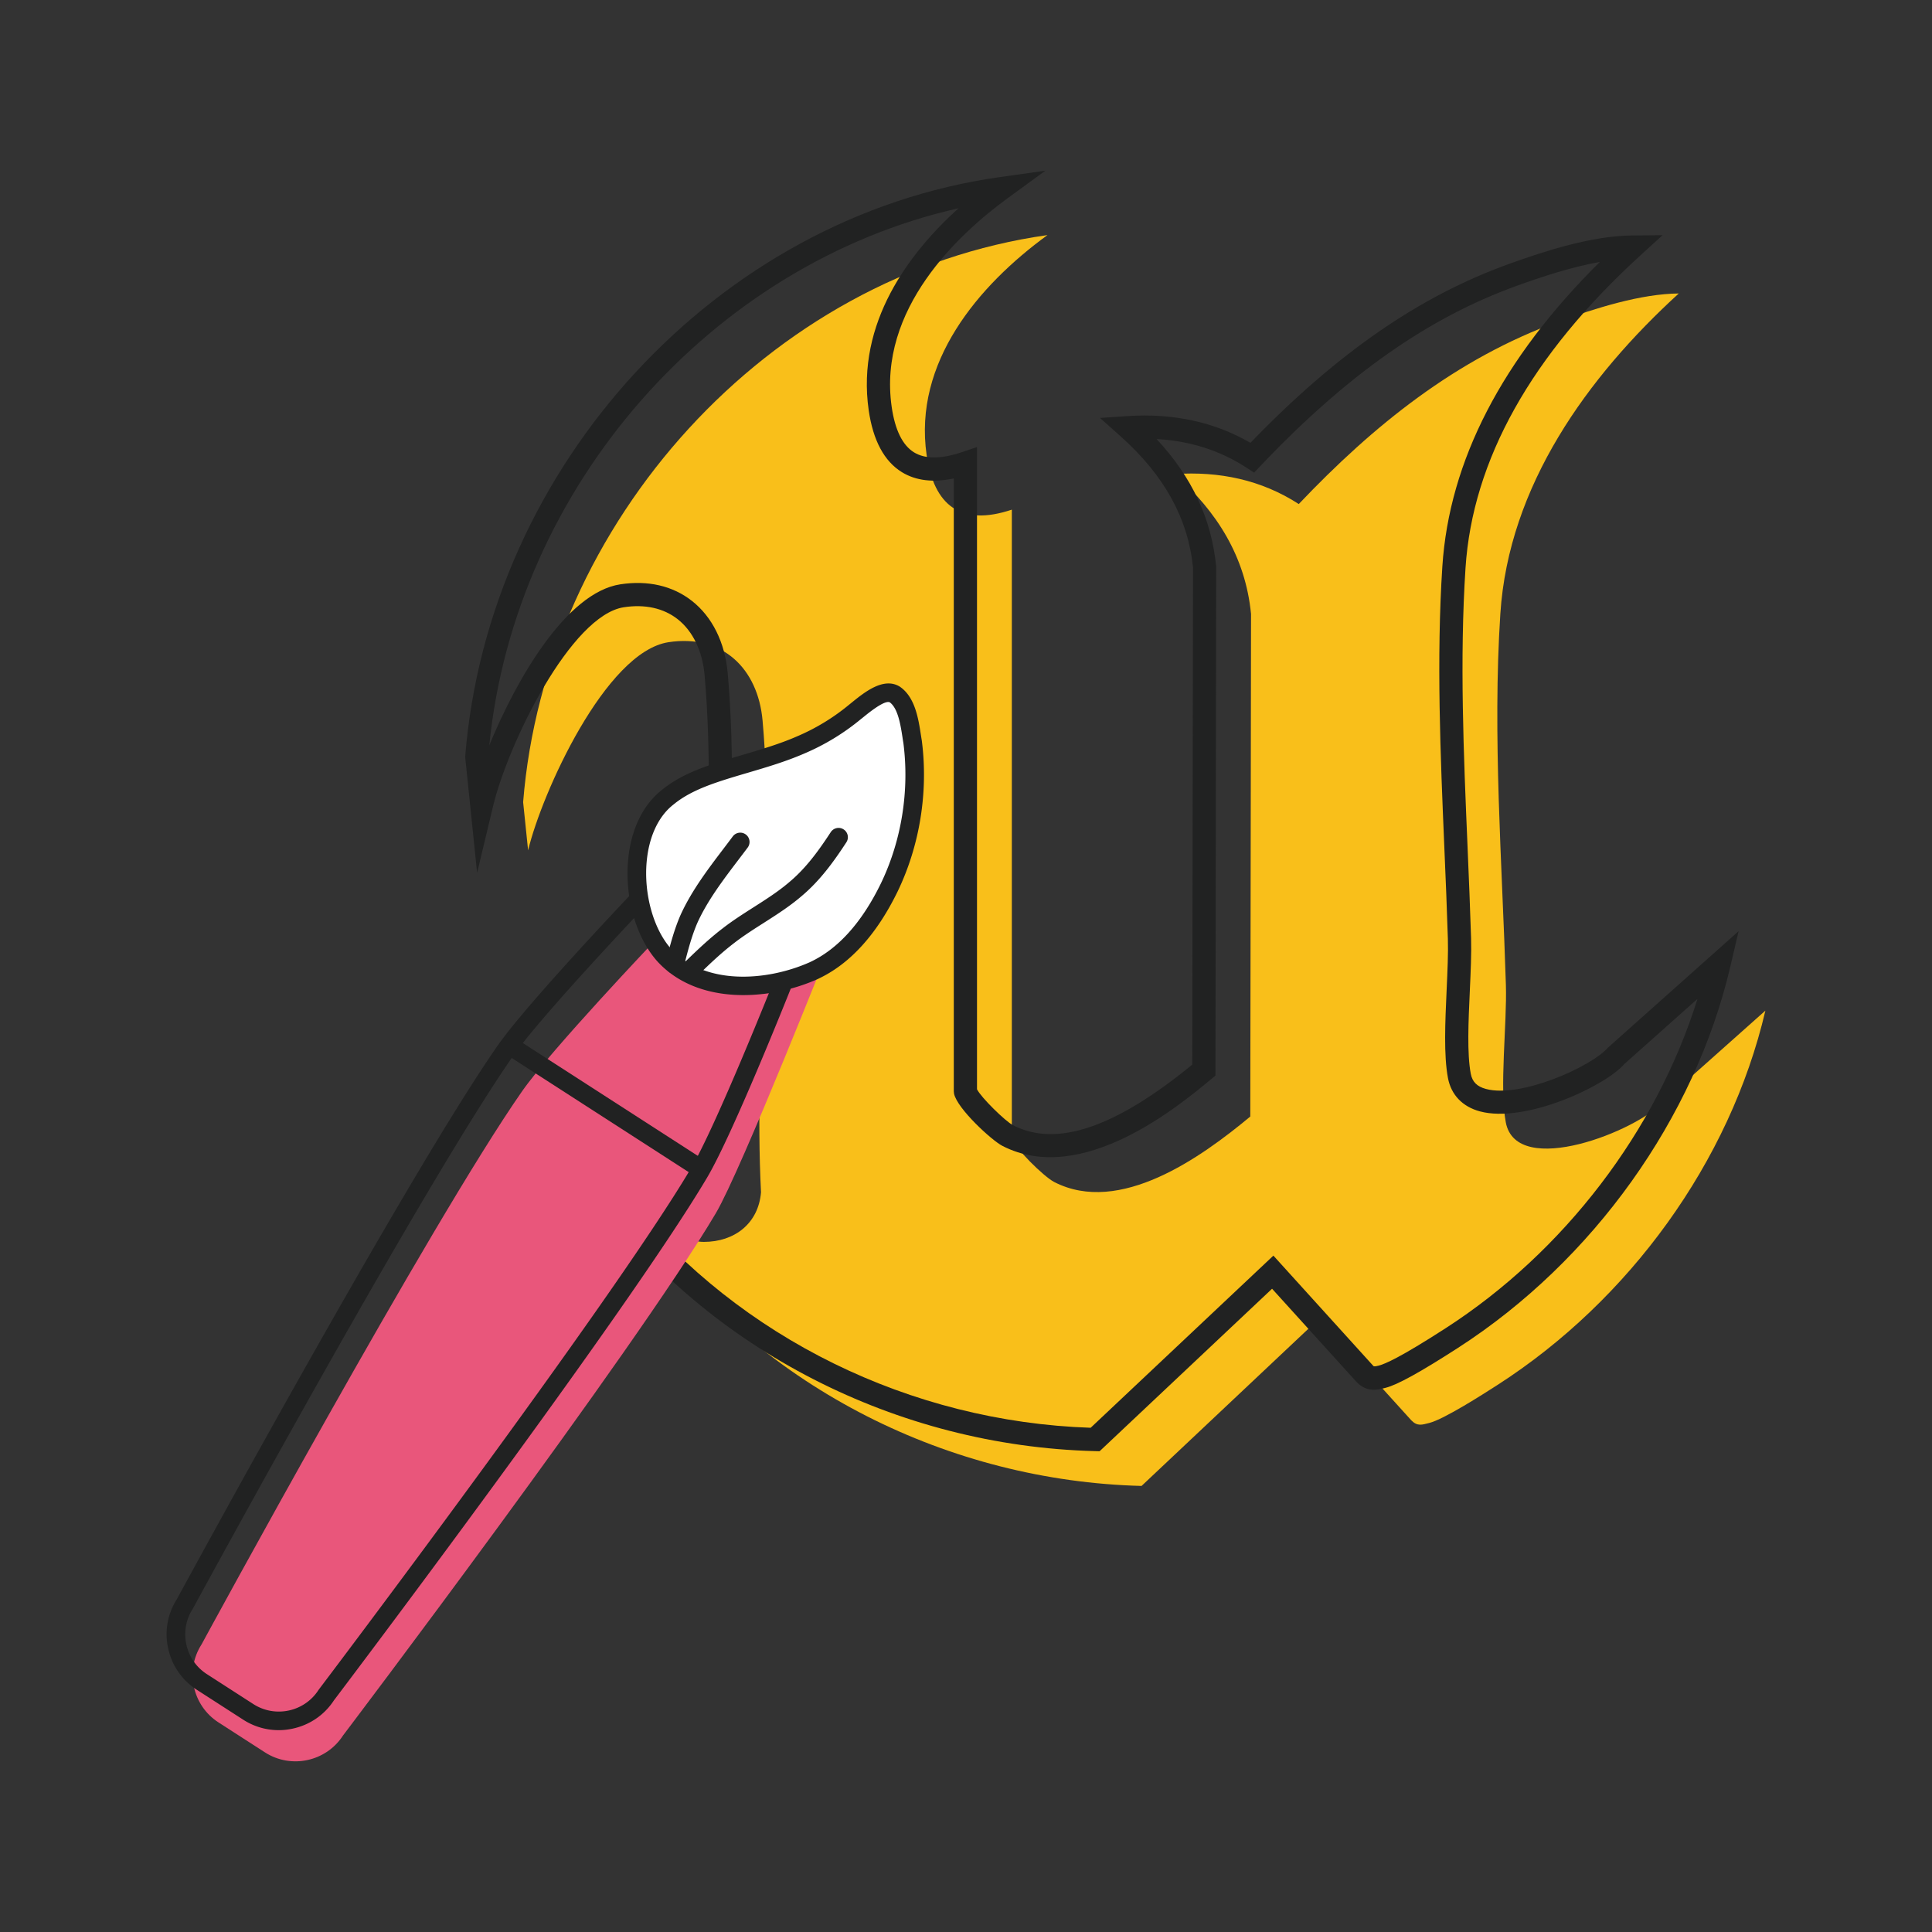
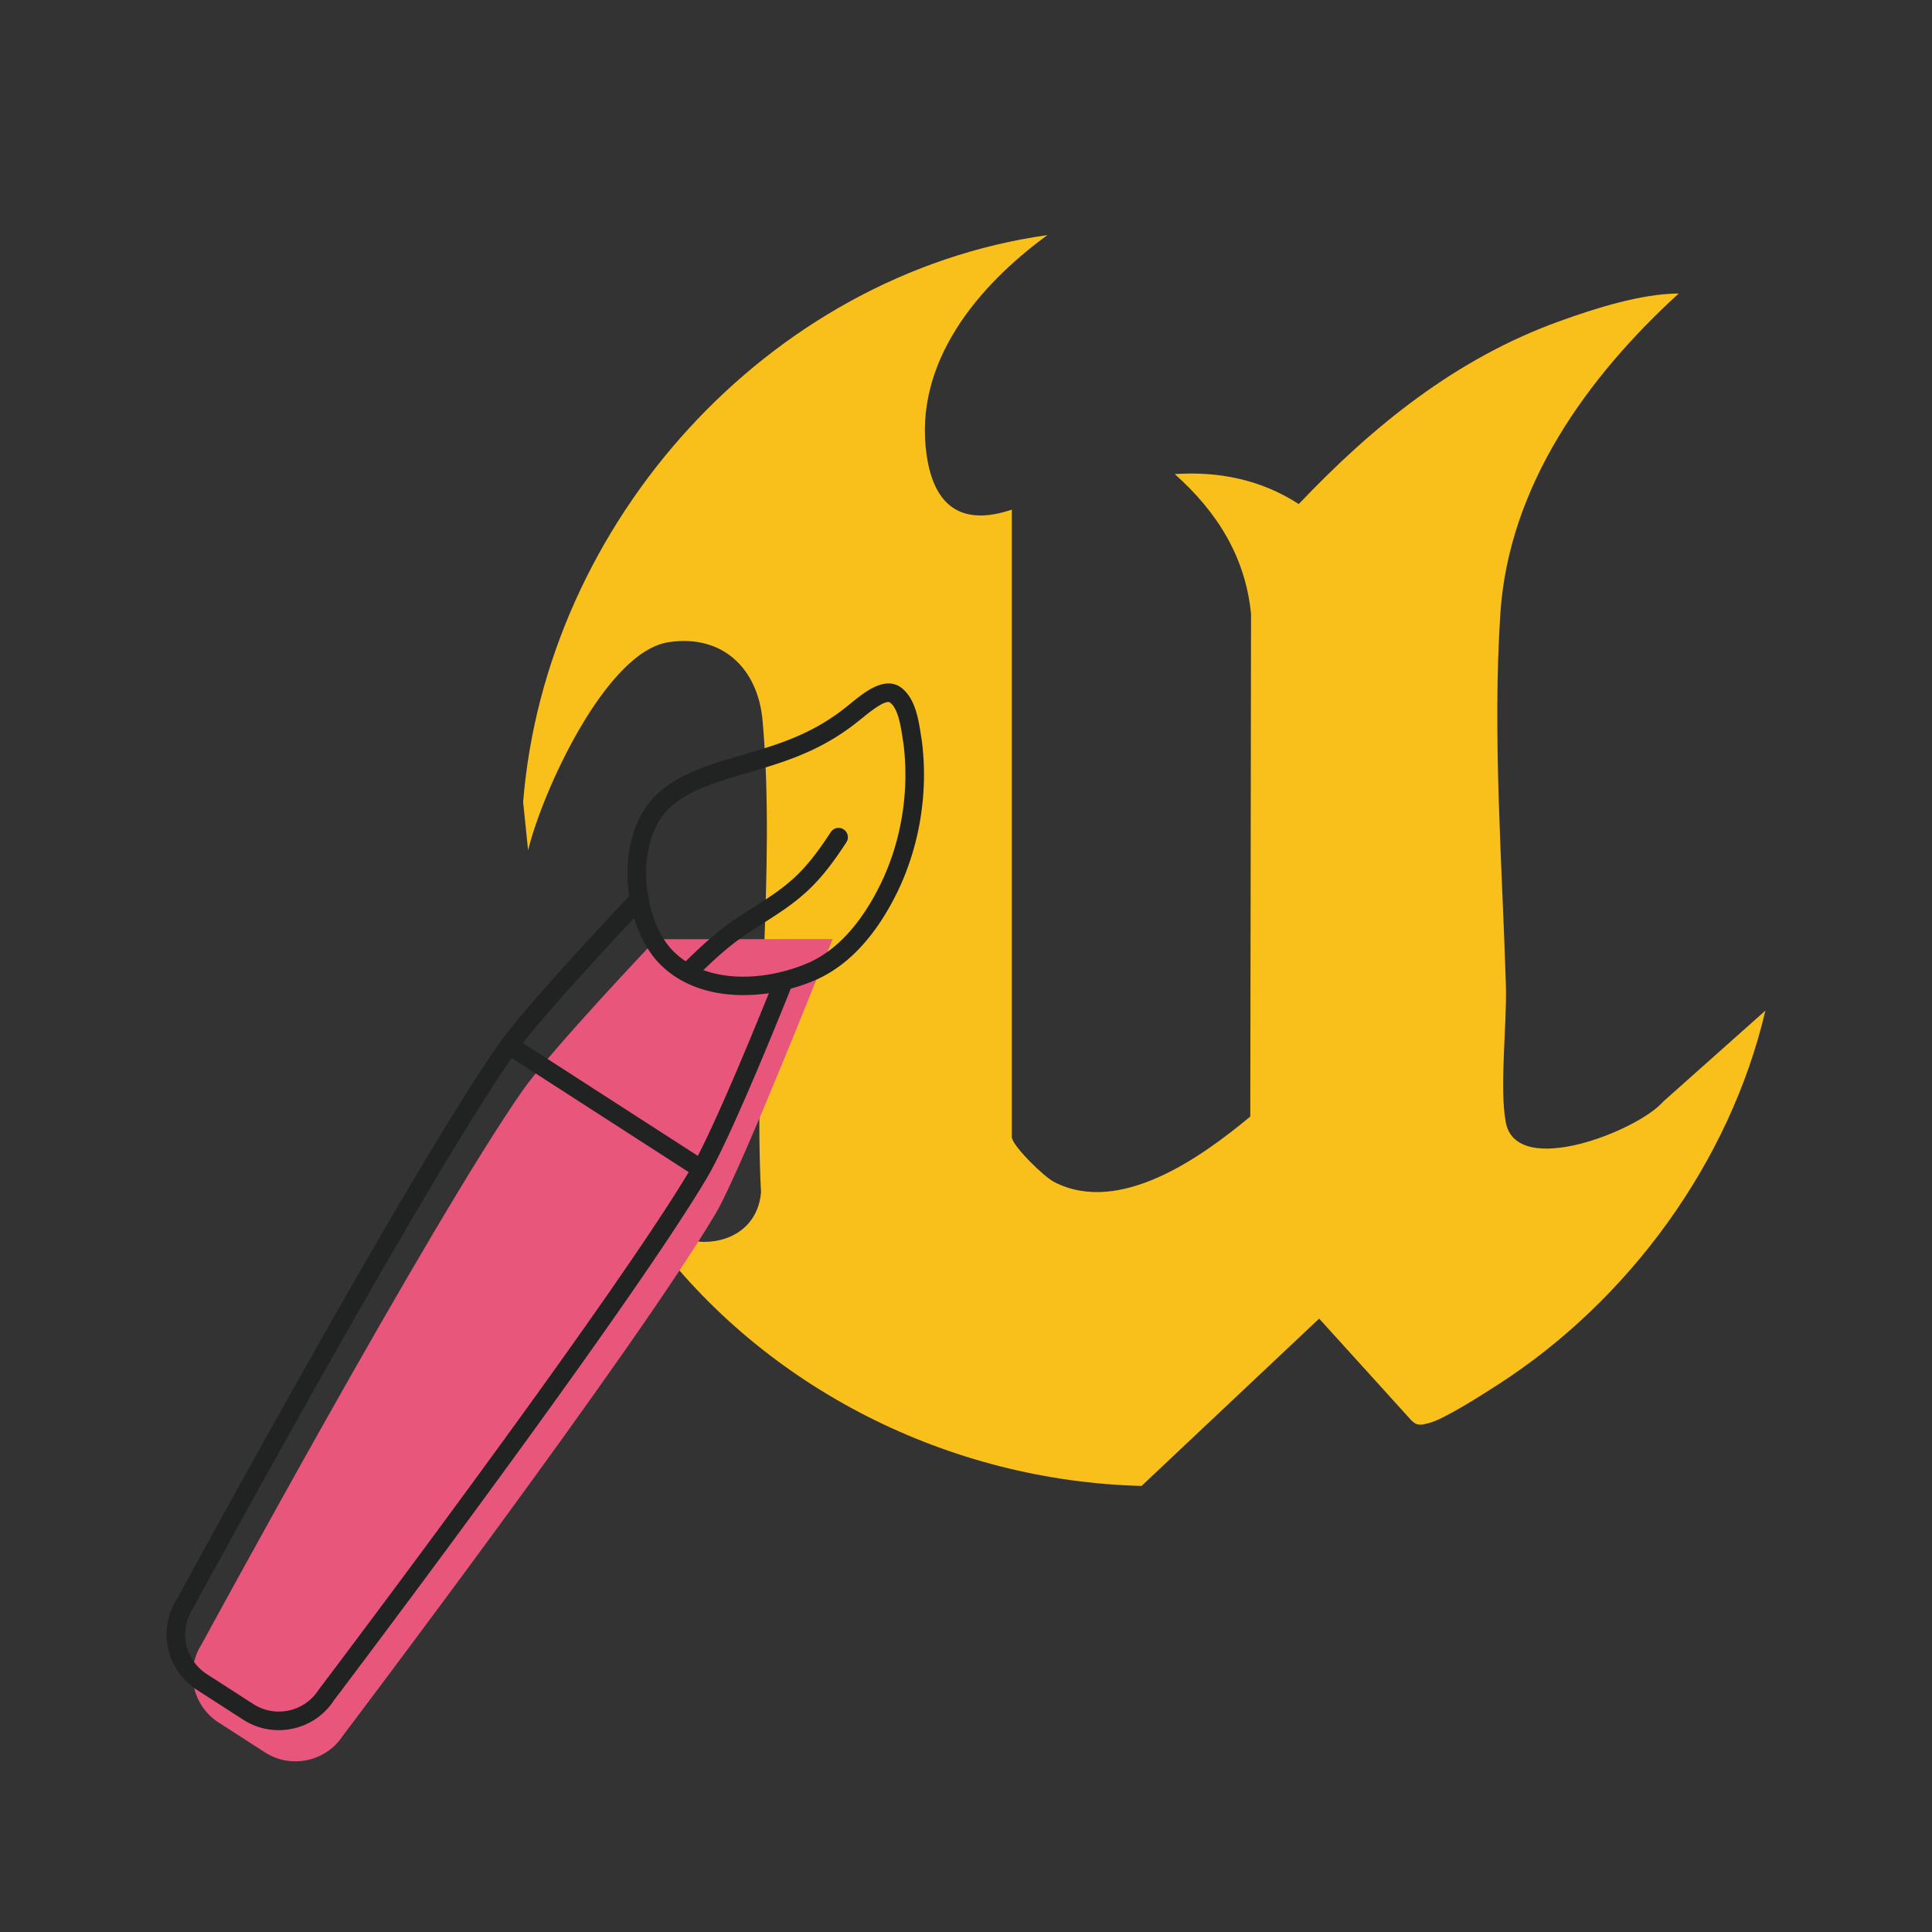
<svg xmlns="http://www.w3.org/2000/svg" viewBox="0 0 800 800" style="enable-background:new 0 0 800 800" xml:space="preserve">
  <rect x="0" y="0" width="800" height="800" fill="#333333" stroke="none" />
  <path style="fill:#f9bf1a" d="M418.977 471.099c.88 4.074 13.334 16.168 17.499 18.32 27.12 14.009 60.865-10.134 81.241-27.088l.311-208.097c-2.336-23.811-14.163-42.379-31.588-57.923 18.39-1.238 35.85 2.365 51.35 12.403 30.776-32.398 65.128-60.242 107.779-75.637 15.21-5.49 33.852-11.422 49.57-11.554-37.846 34.553-70.421 79.617-73.876 132.577-3.294 50.489.751 103.433 2.295 153.737.496 16.148-2.747 42.684-.042 56.898 4.473 23.507 54.868 3.354 65.138-8.548l42.355-37.714c-14.727 62.881-56.599 119.971-110.64 154.817-6.16 3.972-22.442 14.397-28.518 15.92-3.013.755-4.943 1.506-7.46-1.089l-38.157-42.114-73.541 69.288c-79.663-2.056-156.095-40.354-203.385-104.196 7.019-2.026 15.08 3.145 22.129 3.141 12.747-.006 22.611-7.631 23.682-20.535-3.206-62.81 6.178-133.455.643-195.368-1.921-21.486-16.596-35.837-38.953-32.415-26.118 3.997-52.465 62.507-58.133 86.186l-2.058-19.966c9.26-115.783 101.28-218.458 217.116-234.803-28.798 20.993-55.54 52.769-50.043 91.036 3.018 21.011 14.232 29.716 35.286 22.657v260.067z" />
-   <path style="fill:#212222" d="m455.322 600.928-1.976-.052c-82.033-2.117-159.461-41.795-207.123-106.135l-4.116-5.561 6.645-1.919c5.42-1.591 10.855-.019 15.642 1.356 2.863.821 5.566 1.596 7.809 1.596h.005c10.831-.005 18.072-6.185 18.903-16.13-1.492-28.303-.3-59.319.854-89.311 1.356-35.371 2.764-71.943-.211-105.23-.896-9.991-4.862-18.223-11.174-23.169-5.824-4.562-13.544-6.265-22.268-4.923-21.817 3.337-47.849 56.085-54.185 82.553l-6.565 27.43-4.946-48.023c9.583-120.787 104.69-223.609 221.225-240.053l19.044-2.689-15.543 11.333c-20.466 14.914-53.931 45.986-48.117 86.467 1.375 9.564 4.486 15.904 9.254 18.842 4.576 2.816 11.221 2.806 19.743-.061l6.335-2.126v265.92c1.708 3.435 11.723 13.239 14.905 14.886 17.969 9.264 42.269 1.075 74.228-25.088L494 235c-2.009-20.198-11.822-38.125-29.983-54.325l-8.532-7.612 11.409-.77c18.95-1.244 36.037 2.45 50.881 11.075 35.774-37.074 69.836-60.642 106.938-74.031 15.069-5.439 34.498-11.699 51.162-11.84l12.549-.103-9.269 8.457c-45.071 41.148-69.404 84.665-72.318 129.342-2.459 37.694-.784 77.171.84 115.348.54 12.751 1.079 25.422 1.464 37.928.188 6.27-.155 13.839-.521 21.85-.582 12.779-1.183 25.999.394 34.296.638 3.36 2.581 5.308 6.289 6.298 14.407 3.89 43.743-9.269 50.491-17.087l54.133-48.257-3.463 14.783c-14.698 62.749-56.831 121.725-112.715 157.758-15.642 10.085-25.159 15.341-29.955 16.538-3.477.892-7.8 2.004-12.075-2.403l-34.981-38.604-71.416 67.287zM260.537 497.51c45.873 56.475 116.394 91.202 191.082 93.699l75.664-71.281 41.448 45.742c.451.253 1.375.005 2.056-.174 2.722-.685 8.968-3.355 27.754-15.468 49.22-31.734 87.364-81.91 104.352-136.419l-30.265 26.947c-7.926 9.236-41.101 24.661-59.816 19.645-7.213-1.938-11.915-6.833-13.239-13.793-1.788-9.405-1.159-23.192-.554-36.525.357-7.823.695-15.215.512-21.123-.38-12.464-.915-25.098-1.46-37.811-1.628-38.43-3.318-78.17-.826-116.385 2.849-43.691 24.774-86.059 65.213-126.099-11.798 2.079-24.187 6.195-34.479 9.911-36.577 13.201-70.234 36.849-105.929 74.425l-2.745 2.896-3.351-2.168c-10.892-7.058-23.319-10.986-37.041-11.732 14.647 15.721 22.747 33.071 24.675 52.744l-.296 210.825-1.727 1.436c-13.272 11.042-53.645 44.63-86.519 27.665-4.444-2.3-18.645-15.36-19.992-21.573l-.108-1.018v-253.77c-8.536 1.807-15.759.929-21.508-2.609-7.312-4.505-11.929-13.136-13.732-25.656-5.204-36.248 16.801-65.171 37.196-83.614-102.231 23.066-183.62 115.193-194.297 222.393 11.301-27.576 31.987-63.265 54.25-66.668 11.446-1.755 21.695.619 29.65 6.856 8.424 6.603 13.685 17.214 14.82 29.88 3.027 33.897 1.61 70.784.239 106.455-1.145 29.781-2.328 60.576-.868 89.095-1.253 15.557-12.694 25.581-28.486 25.586h-.009c-3.595 0-7.082-1-10.456-1.966-.406-.118-.81-.235-1.208-.348z" />
  <path style="fill:#e9567b" d="M344.752 388.858s-37.848 95.812-48.365 113.556C262.533 559.516 142.029 718.64 142.029 718.64c-6.97 10.807-21.503 13.951-32.31 6.981l-19.265-12.418c-10.807-6.97-13.951-21.503-6.981-32.31 0 0 94.872-174.843 132.743-229.07 11.949-17.106 55.514-62.909 55.514-62.909" />
  <path style="fill:#212222" d="M118.568 716.235a27.053 27.053 0 0 1-17.845-4.139l-19.265-12.418c-6.086-3.927-10.293-10.013-11.837-17.14-1.533-7.082-.246-14.309 3.625-20.373 2.998-5.516 95.768-176.129 132.9-229.316 11.971-17.14 54.093-61.488 55.883-63.368a3.852 3.852 0 0 1 5.448-.134 3.852 3.852 0 0 1 .134 5.448c-.436.459-43.509 45.792-55.145 62.461C175.145 490.7 80.899 664.212 79.948 665.957c-.045.09-.101.168-.145.246-2.808 4.363-3.748 9.577-2.651 14.701 1.108 5.113 4.117 9.476 8.48 12.295l19.265 12.418c9.051 5.829 21.156 3.222 26.985-5.829l.168-.235c1.208-1.589 120.772-159.605 154.123-215.869 10.248-17.285 33.787-76.368 34.022-76.961a3.85 3.85 0 0 1 5.001-2.159 3.853 3.853 0 0 1 2.159 5.001c-.973 2.45-24.009 60.246-34.559 78.046-33.194 56.006-150.733 211.472-154.526 216.473-3.927 6.019-9.98 10.181-17.061 11.702-.884.19-1.768.336-2.651.448l.01.001z" />
  <path style="fill:#212222" d="M290.345 487.646a3.8 3.8 0 0 1-2.528-.593l-77.039-49.674a3.85 3.85 0 0 1-1.152-5.325 3.85 3.85 0 0 1 5.325-1.152l77.039 49.674a3.85 3.85 0 0 1 1.152 5.325 3.82 3.82 0 0 1-2.797 1.734v.011z" />
-   <path style="fill:#fff" d="M336.976 401.914c-19.053 8.503-46.821 10.226-62.014-6.511-14.119-15.864-16.401-51.352 1.544-65.314 5.829-4.811 12.933-7.72 20.071-10.125 11.591-3.849 23.64-6.578 34.861-11.445a91.656 91.656 0 0 0 22.622-13.75c4.475-3.547 11.77-10.047 16.457-7.194 5.549 3.837 6.31 13.336 7.395 19.623 2.64 20.485-.705 41.686-9.666 60.291-6.881 14.119-16.771 27.656-31.091 34.347l-.168.078h-.011z" />
  <path style="fill:#212222" d="M316.111 411.558c-16.099 1.88-32.97-1.421-44.002-13.571-8.738-9.812-13.437-26.269-12.004-41.943 1.141-12.519 6.109-22.801 13.985-28.954 6.534-5.381 14.41-8.469 21.246-10.774 4.061-1.354 8.201-2.573 12.206-3.748 7.473-2.204 15.204-4.475 22.342-7.585a87.488 87.488 0 0 0 21.704-13.179c.436-.347.828-.66 1.231-.996 5.202-4.195 13.067-10.539 19.679-6.534.067.034.123.078.19.123 6.22 4.296 7.596 13.202 8.603 19.702.134.85.257 1.678.392 2.45 0 .056.022.101.022.157 2.73 21.19-.828 43.375-10.024 62.45-8.693 17.845-19.769 30.017-32.926 36.17l-.134.067-.09.045c-6.757 3.01-14.499 5.202-22.432 6.131l.012-.011zm20.865-9.644zm30.509-111.207c-2.618.302-7.72 4.419-9.812 6.109-.425.347-.828.671-1.219.973a94.795 94.795 0 0 1-23.517 14.276c-7.552 3.278-15.506 5.627-23.215 7.899-3.938 1.164-8.022 2.361-11.937 3.67-6.176 2.081-13.258 4.844-18.829 9.443-.034.022-.056.045-.09.067-6.198 4.822-10.136 13.213-11.087 23.606-1.231 13.448 2.808 27.958 10.058 36.092 13.85 15.249 39.526 13.593 57.528 5.572l.112-.056c11.546-5.404 21.391-16.357 29.29-32.568 8.536-17.71 11.848-38.329 9.319-58.031a94.941 94.941 0 0 1-.392-2.484c-.783-5.057-1.857-11.971-5.258-14.455-.257-.123-.582-.168-.951-.123v.01z" />
  <path style="fill:#212222" d="M287.101 404.599a3.84 3.84 0 0 1-3.211-1.141 3.843 3.843 0 0 1 .078-5.448c4.721-4.587 9.789-9.42 15.327-13.638 4.039-3.144 8.458-5.952 12.732-8.682 5.303-3.379 10.304-6.578 14.746-10.382 7.093-5.896 12.463-13.448 17.229-20.742a3.86 3.86 0 0 1 5.337-1.119 3.85 3.85 0 0 1 1.119 5.337c-5.09 7.798-10.886 15.909-18.706 22.42-4.8 4.117-10.27 7.608-15.562 10.986-4.128 2.629-8.391 5.348-12.184 8.29-5.225 3.983-10.103 8.626-14.645 13.056a3.815 3.815 0 0 1-2.238 1.063h-.022z" />
-   <path style="fill:#212222" d="M279.84 403.256a3.716 3.716 0 0 1-1.398-.101 3.856 3.856 0 0 1-2.775-4.688l.19-.75c1.6-6.243 3.256-12.698 5.941-18.84 4.565-10.058 11.389-19.03 17.99-27.712a450.243 450.243 0 0 0 3.647-4.833c1.275-1.701 3.692-2.059 5.393-.783a3.866 3.866 0 0 1 .783 5.393c-1.208 1.622-2.45 3.244-3.692 4.878-6.343 8.346-12.9 16.972-17.095 26.191-2.417 5.527-3.994 11.68-5.516 17.621l-.19.761a3.837 3.837 0 0 1-3.289 2.864l.011-.001z" />
</svg>